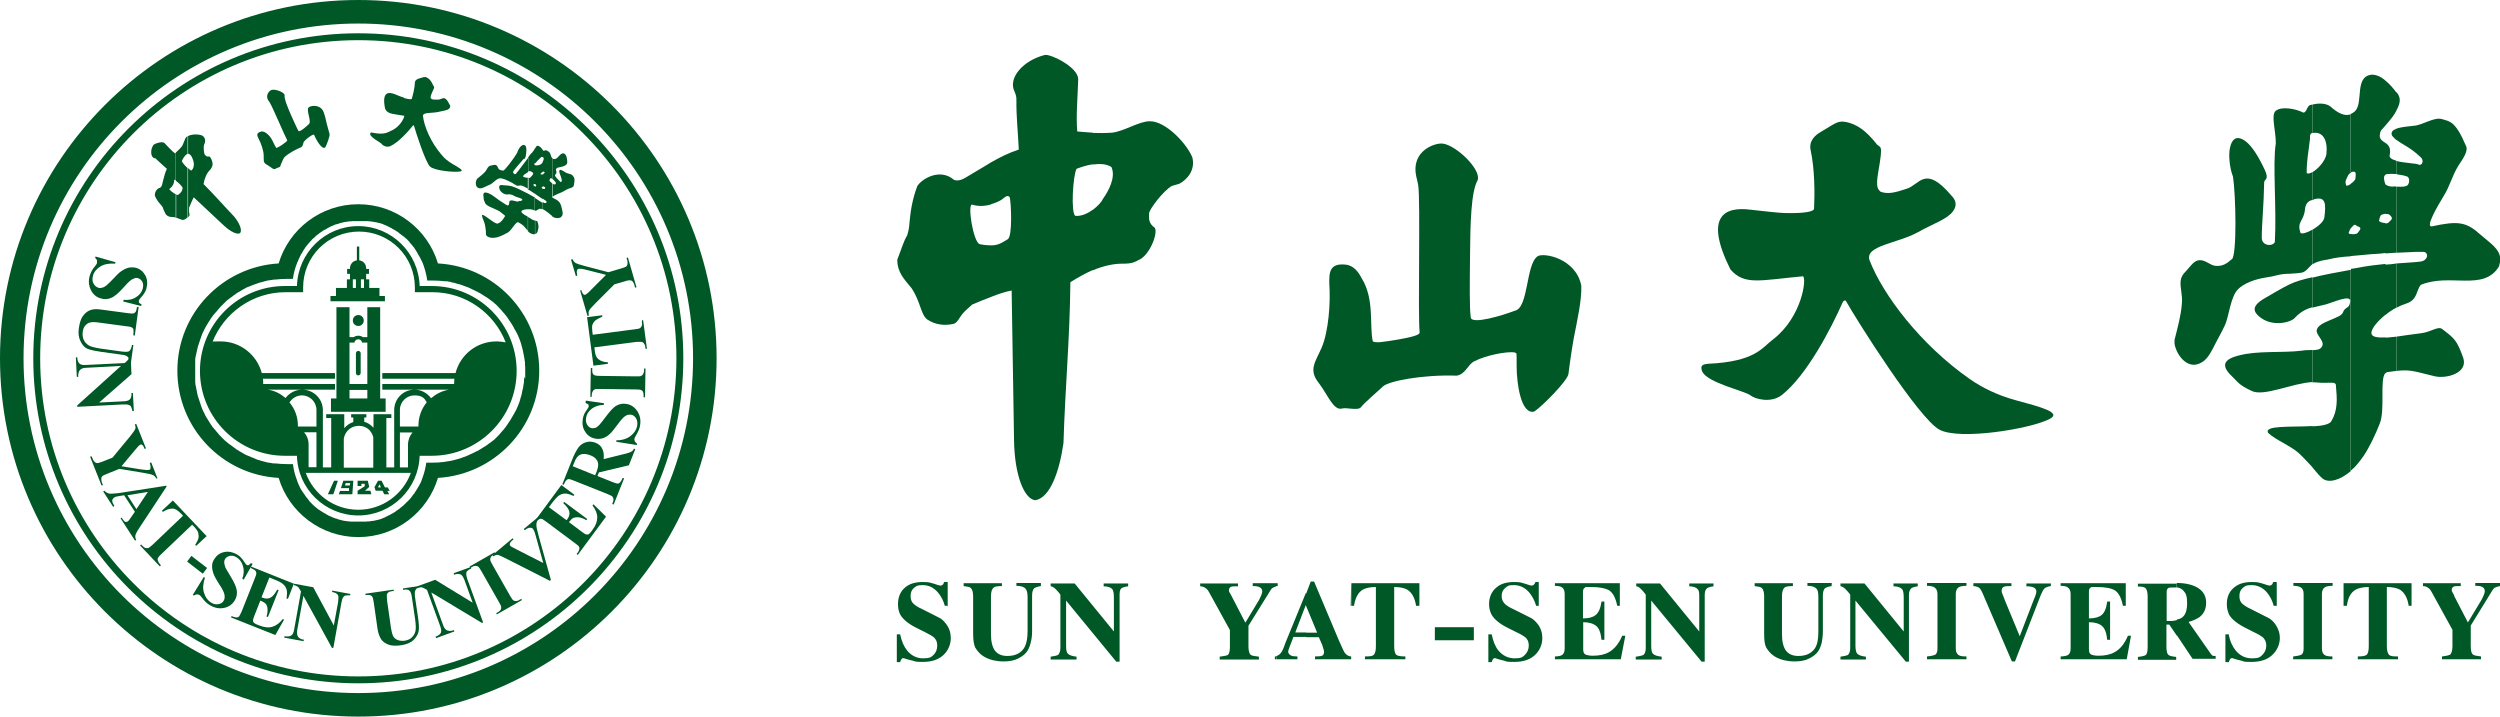
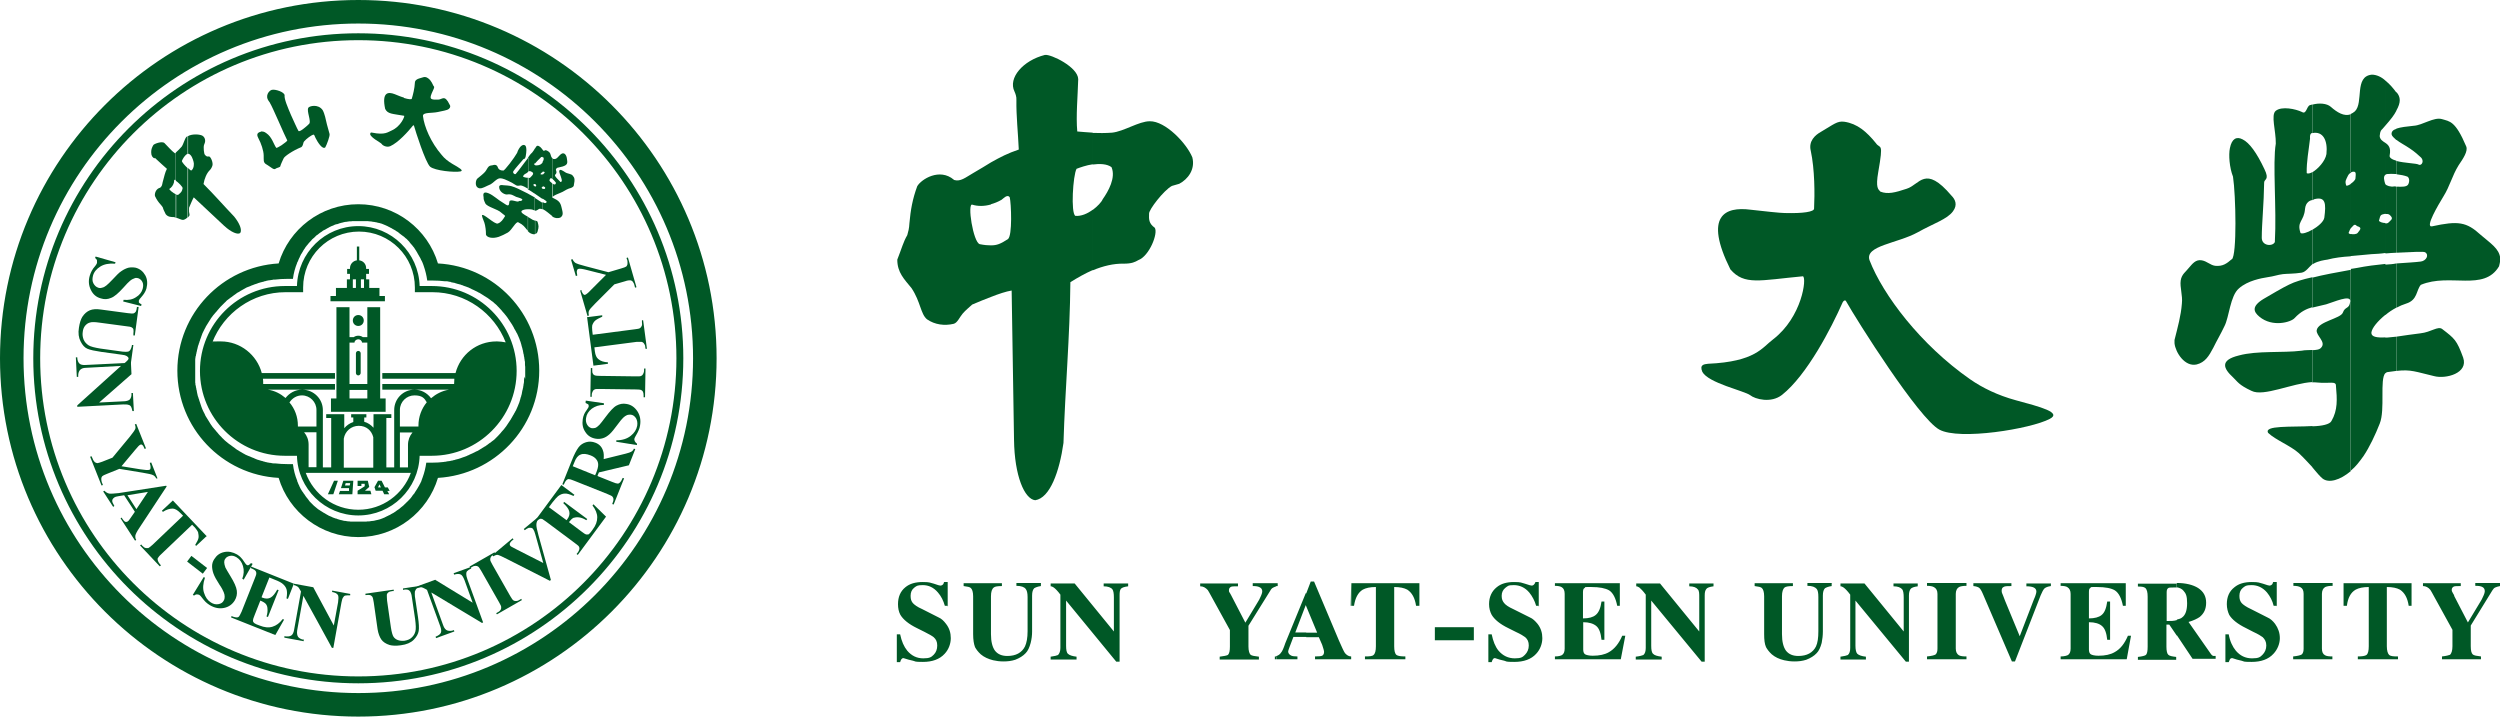
<svg xmlns="http://www.w3.org/2000/svg" id="Layer_1" version="1.1" viewBox="0 0 1051.5 301.4">
  <defs>
    <style>
      .st0, .st1 {
        fill: #005826;
      }

      .st1 {
        fill-rule: evenodd;
      }
    </style>
  </defs>
  <g id="_横向">
    <g>
      <path class="st1" d="M1007.9,38.8h.1c1.7,2,1.9,4.2-.1,7.7v-7.7h0ZM1007.9,67.7c3.4.9,8.5,1,9.3,1.5,1.4.8,2.7-1.7.8-3.2-.6-.6-2.5-2.3-4.5-3.6-1.9-1.3-4.1-2.4-5.6-3.6v-4.7c1.8-.6,4.3-.9,7.3-1.2,3.7-.2,8.5-3.8,11.9-2.8,3.2,1,5.6.6,10.2,11.5.8,2-1.3,5.1-3.2,7.9-2.8,4.5-3.6,8.7-6.5,13.3-2,3.3-7.8,13-4.7,12.4,11-2.4,14.5-1.9,20.5,3.6,3.9,3.4,7.8,5.7,8.2,9.8v1c-.1.8-.3,1.5-.5,2.4-6.4,10.8-20.7,2.7-32.9,7.8-2,2.3-1.3,6.4-6.2,7.9-1.3.4-2.7,1-4,1.7v-18.6c4.3-.3,7.9-.5,10.2-.8,2.3-.3,3.6-2.8,1.8-3.9-.6-.4-5.5-.1-12,.2v-27.8c2.5.1,4.1.1,4.8-.8.6-.9.8-2.7-.2-3.4-1.3-.5-2.9-.8-4.6-1v-5.6h0ZM1007.9,141.6c3.3-.5,6.9-1,10.1-1.4,4.6-.5,7.4-3.2,9.2-1.8,5.2,4,6.1,4.6,8.8,12,2.3,6.6-7.3,9.1-12.2,7.8-7.7-1.8-9.7-2.9-15.8-2.2v-14.4h0ZM1003.3,33.9c1.9,1.5,3.6,3.6,4.6,5v7.7c-.9,1.8-2.4,3.7-4.6,6.2v-18.9h0ZM1003.3,60.1c1.3.9,2.4,2,1.8,5.2-.3,1,1,1.8,2.8,2.3v5.6c-1.5-.1-3.1-.1-3.8,0-.3,0-.5.1-.8.3v-13.4h0ZM1007.9,58.9c-1-.9-1.9-1.7-2-2.4-.1-1.1.6-1.9,2-2.3v4.7h0ZM1007.9,129.4c-1.7.9-3.2,1.9-4.6,3.1v-21.2c1.7-.1,3.2-.2,4.6-.5v18.6h0ZM1003.3,142c1.4,0,2.9-.3,4.6-.4v14.4c-1,.1-2.3.3-3.7.5-.4,0-.6.3-.9.5v-15h0ZM1007.9,106.3c-1.4.1-2.9.1-4.6.3v-12.6c.5,0,1-.1,1.3-.4.8-.9,2.2-1.5.9-2.8-.5-.6-.9-.9-2.2-.8v-12.5c.5.6,2.2,1.2,3.7.9.4,0,.6,0,.9.1v27.8h0ZM988.8,47.9c.5-.2,1.1-.6,1.7-1.1,3.7-3.7-.4-14.7,7.1-15.4,2,0,4.1,1,5.7,2.5v18.9c-.4.5-.9,1-1.3,1.5-.4.4-.9.6-1.1,2.9.1,1.5,1.3,2.2,2.4,2.9v13.4c-1,.8-.5,2.4-.1,3.8h.1v12.6c-.1,0-.2,0-.4.1-2,.3-1.7.9-2.3,2.8.1.5,1.5,1,2.7,1v12.6c-1.9.3-3.8.4-5.9.5-2.8.3-5.7.5-8.7.8v-9.3c.9.2,2.3.2,2.9-.4,1.5-1.8,1.7-2.3-.2-2.9-.1.1-.8-1.3-1.8,0-.4.5-.8.8-.9.9v-18.7c.9-.6,1.9-1.5,2-2.2.2-2.3.4-3.2-1.5-2.8,0,.1-.2.1-.5.3v-24.7h0ZM1003.3,132.4c-3.3,2.7-5.7,5.6-5.9,7.5-.1,1.8,2.3,2.2,5.9,2v15c-2.5,2.6,0,15.4-2.4,21.3-1.8,4.6-4.3,9.9-6.8,13.6-1.7,2.4-3.4,4.6-5.3,6.1v-84.8l2.5-.4c4-.8,8-1.3,12-1.7v21.2h0ZM972.6,44c2.9-.8,6.1-.5,7.7.9,2.6,2.3,5.7,4.3,8.5,3.1v24.7c-.4.1-.8.4-1.2,1.1-.9,1.9-1.4,2.3-.8,4.2.3.3,1.1-.1,1.9-.6v18.7c-.3.3-.5,1-.9,1.9.1.2.4.4.9.5v9.3c-3.4.2-6.8.6-9.8,1.4-1.3.2-3.8.5-6,1.8-.1.1-.3.1-.4.2v-14.5c2.4-1.4,4.8-3.4,5.1-5.1.8-6,.6-9.1-4.3-7.8,0,.1-.3.2-.8.4v-11.7c2.4-1.4,5.5-4.7,6-7.7.6-5.7-1.4-9.8-6-8.8v-12.1h0ZM988.8,198.1c-4.6,3.9-9.3,5.2-11.9,3.2-1-.8-2.4-2.4-4.3-4.7v-17.3c4-.1,7.3-.8,8-2.2,2.7-4.6,2.4-9.2,1.9-14.8.1-2.2-2.8-.9-7.7-1.4-.8-.1-1.5-.1-2.3-.1v-13.5c1.7-.1,3.1-.2,3.8-1.1,2.2-2.4-2.2-5-1.9-7.3.6-3.7,10.1-4.9,11-7.4,1-2.8,2.7-1.3,3.1-4.7.4-3.1-7,.3-10.1,1.2-2.2.6-4.1.9-5.9,1.4v-12.6c4.6-1.2,10.1-2.2,16.2-3.3v84.8h0ZM938.7,109.1c2.2-1.7,1.7-27,.5-34.8-1.5-3.8-1.9-9.2-1.3-12,.8-4,2.8-5,5.3-3.7,2.9,1.4,6,5.7,9.2,12.5,2.3,4.7-.1,4.1-.1,5.7-.1,8.7-1,17.3-1,23.1-.1,3.6,4.6,3.9,5.5,1.9.8-14.3-1-33.1.4-41.4.1-5.3-2.2-12.1,0-13.8,2.5-2,8.3-.8,11,.5,1.9,1.2,1.9-2.4,3.4-2.9.4-.1.6-.1,1-.3v12.1h-.4c-.8.6-.6,1.7-.6,2.3-.6,5.3-1.5,9.6-1.4,14.5.5.4,1.4.1,2.4-.4v11.7c-1,.2-2.8.9-3.1,3.7-.4,5.4-3.6,5.2-1.9,10.2.6.5,2.8-.1,5-1.4v14.5c-1.5,1.2-2.7,3.3-4.6,3.6-3.3.5-6,.4-7.8.6-2.4.3-3.6.9-6.5,1.3-2.5.4-8.3,1.4-12,4.7-3.7,3.1-4.1,12.1-6.1,15.9-1.5,3.2-3.3,6.2-4.7,9.1-1.8,3.4-3.4,6.1-7,7-5,1.1-8.9-5.1-9.3-8.9v-1.4c1.4-5.6,2.7-10.2,3.1-15.3.4-3.4-.9-6.9-.5-9.7.4-2.7,2.2-3.7,3.4-5.3,1.5-1.7,2.9-3.7,5.5-3.2,2.2.4,3.5,2,5.6,2.3,3.2.3,4.8-.9,7-2.8h0ZM972.6,196.5c-1.5-1.6-3.4-3.7-5.7-5.9-3.6-3.2-9.7-5.5-12.9-8.5-2-3.3,9.9-2.4,18.6-2.9v17.3h0ZM972.6,160.7v-13.5c-1.5.1-3.1,0-4.5.3-8.2,1-18.6-.1-26.4,2-8.2,2-6.5,5.5-2.5,9.2,1.9,1.8,2.4,3.2,7.8,5.7,5,2.6,17.3-3.3,25.6-3.7h0ZM972.6,129.2v-12.6c-4.1.9-7.4,1.9-9.8,3.1-2.2,1-8.5,4.7-10.7,6-5.3,3.2-4.2,5.5-1.8,7.5,5.5,4.6,13.3,2.3,14.8.6,2.7-2.9,5.1-3.9,7.5-4.6h0Z" />
      <path class="st1" d="M750.9,89.6c7.4.2,12.2-.5,12.1-1.9.3-6,.3-16.4-1.4-24.3-1-4.1,1.9-6.6,4.2-7.9,5.5-3.2,6.9-4.7,9.9-4.3,5.5.8,9.4,4.2,13.3,9,1.8,2.7,3.3-1,1,12.1-1.2,6.8,0,7.3.9,8.3,3.1,1.2,6.2.4,11-1.2,5.6-1.7,7.7-10.3,18.9,2.9,1.5,1.5,2.7,3.8.6,6.6-2.4,3.3-8.2,5.1-14.8,8.8-8.5,4.7-22.3,5.6-20.3,11.7,5.7,14.7,21.5,35.6,42.3,50.1,5.3,3.7,11.8,6.8,19.1,8.8,10.7,2.9,19.6,5.2,14.4,7.9-8,4.2-38,9.1-46.4,4.5-8.7-4.7-34.7-45.9-39.3-54.1-.2-.4-.9-.4-1.4.6-4.7,10.7-15,30.6-25.5,38.9-4.6,3.6-11.3,1.8-13.4.1-2.4-1.8-17.6-5.1-20.1-9.8-1.3-3.1.8-3.2,2.4-3.4,20-.9,22.7-6.8,27.4-10.3,12.2-9.4,14.2-25.9,12.5-26.5-18.2,1.7-24.6,3.9-30.5-2.9-11.3-22.7-2.2-26.5,8.5-25.1,5.3.6,12.5,1.4,14.4,1.4h0Z" />
-       <path class="st1" d="M566.7,111.4c2.2.6,4.1,1.9,6,5.6,5.5,8.8,3.2,19.8,4.7,26.6,1.4.8,4.8.1,8.9-.5,5.2-.9,11-1.9,10.8-3.3-.8-7.5.4-55.3-.6-61.9-.1-.6-.6-2.9-.8-3.6-2.4-11,8-14.3,11.1-13.9,5.5.6,16.3,10.8,14.7,15.4-2.8,4.8-3.1,18.5-3.2,31.5-.1,11.2-.3,22.1.3,26.1,0,3.4,13.9-.9,18.5-2.7,5.9-1.1,4.6-19.5,9.6-22.9,2.4-1.7,16.2.8,18.4,12.4.2,6.2-1.7,14.4-3.2,22.2-1,5.6-1.9,12.2-2.2,14.8-.1,2.6-10.8,13.5-14.4,15.9-5.6,1.4-7.4-11.9-7.4-19s.1-5.1-.9-5.9c-3.3-.4-11.8,1.1-17,3.8-2.7,1.4-3.6,5.4-7.3,6-14.4-.5-28.9,2.3-31.1,4.6-1.3,1.3-8,7-9.2,8.7-1.2,1.5-6.2,0-7.8.5-3.7,1.1-5.9-5.4-9.9-10.7-4.5-5.6-1.4-8.9,1.2-14.9,2.9-6.8,3.8-18.9,3.2-26.9,0-4.2-.3-9.1,7.6-7.9h0Z" />
      <path class="st1" d="M459.7,55.9c2.4.1,5.2.1,8-.1,5-.5,11.3-4.8,15.9-4.8,6.6-.1,15.5,9.3,17.9,15.2,1.3,5.1-1.9,9.2-5.5,11.1l-3.1.9c-3.4,1.8-9.8,10.1-9.6,11.7-.1,2.4-.1,4.1,2.4,5.9,1.5,2.3-2.3,11.9-6.9,13.6-1.4.8-2.7,1.5-6.2,1.5-4.2-.1-8.7,1-13,2.8v-25.4c2-1.5,3.7-3.3,4.2-4.5,2.4-3.4,5.6-9.1,3.7-13.5-1.9-1.4-5-1.5-7.9-1.1v-13.3h0ZM416.8,68.3c4.1-2.3,7-3.8,11.7-5.4-.3-6.9-1.1-14.2-1-20.8.1-1.4-.4-2.7-.8-3.6-2.8-5.7,3.6-13.1,12.8-15.4,2.5-.4,13.9,5.1,14,10.2-.2,7.3-1,15.5-.4,22,1.7.1,4,.4,6.5.5v13.3c-2.7.4-5.2,1.3-6.8,1.9-1.5,2.7-2.5,18.6-.5,19.8,2.4.2,5.1-.9,7.3-2.6v25.4c-3.2,1.4-6.4,3.2-9.4,5.1-.2,23.1-2.2,44.6-2.9,67.6-1.7,12.1-5.7,23.2-11.9,24.1-4.5-.5-8.7-10.2-8.9-25.4l-1-62.8c-2.4.4-5.4,1.4-8.7,2.7v-21.7c2.5,0,4-.6,7.1-2.6,2-1.3,1.4-15.2.8-17.6-1-1.5-2.8.6-3.4,1-1.5.9-3.1,1.5-4.5,1.9v-17.7h0ZM401.3,75.7c2.7.8,4.7-1,8-2.9,3.1-1.8,5.4-3.2,7.5-4.5v17.7c-2.8.8-5.5.8-7.8.1-2.3-1,.3,15.9,3.1,16.6,2,.4,3.4.5,4.7.5v21.7c-2.4.9-5.1,2-7.9,3.2-1.4,1.3-2.7,2.3-4,3.8-1.3,1.5-2.2,3.9-3.8,4.3-3.8.9-7.9.4-11.2-1.9-2.7-2.2-2.7-7.4-6.5-13.1-3.1-3.8-6-6.6-6-12,1.9-4.8,2.5-7.4,4.2-10.3.4-1.4.8-2.8.9-5,.5-5.6,1.3-10.2,3.3-15.6,1.7-2.9,9.4-7.8,15.4-2.7h0Z" />
      <path class="st1" d="M1051.5,245.3v1.2c-.9.2-1.7.4-2,.6-.5.2-.8.6-1.2,1.2l-9.1,14.8v8.7c0,1.9.3,3,.9,3.5.5.4,1.6.6,3.4.8v1.2h-16.4v-1.2c1.8-.2,2.9-.5,3.4-.7.6-.6,1-1.8,1-3.6v-6.9l-8.7-15.8c-.3-.5-.5-.8-.6-1-.8-1-1.9-1.6-3.1-1.6v-1.2h15.9v1.2c-1.7,0-2.7,0-3.1.3s-.7.6-.7,1.3.2.7.5,1.4c.4.6.6,1,.6,1.3l5.7,11,5.3-8.8c.4-.6.7-1.2,1-1.9.6-1.2.8-2,.8-2.5,0-.8-.4-1.4-1-1.7-.7-.4-1.7-.5-3-.5v-1.2h10.4ZM915.6,267.2v-6.6c.9-.2,1.8-.5,2.2-.9,1.4-1,2.1-3,2.1-6s-.5-4.1-1.5-5.2c-.6-.8-1.7-1.3-2.9-1.5v-1.8c3.9,0,6.9.8,9,2.1,2.3,1.5,3.4,3.5,3.4,6.2s-.9,4.5-2.7,6c-1,.7-2.6,1.5-4.7,2.1l9.5,13.6c.3.4.6.6.9.7.3,0,.6,0,1,0v1.2h-9.7l-6.8-10.2h0ZM1008.6,276.1v1.2h-16.9v-1.2c1.8,0,3-.2,3.6-.6.7-.5,1-1.8,1-3.7v-24.9c-2.4,0-4.2.4-5.5,1.1-2.1,1.2-3.3,3.5-3.7,6.8h-1.4v-9.5h28.6v9.5c0,0-1.2,0-1.2,0-.5-3.3-1.7-5.5-3.7-6.8-1.3-.7-3.1-1.1-5.5-1.1v24.9c0,1.9.4,3.1,1,3.7.6.5,1.8.6,3.6.6h0ZM981,276.1v1.2h-16.5v-1.2c1.9-.2,3.2-.5,3.7-.9.5-.6.7-1.3.7-2.4v-23c0-1.4-.4-2.3-1.3-2.8-.7-.4-1.7-.6-3-.6v-1.2h16.5v1.2c-1.4,0-2.4.2-3.1.5-.9.5-1.4,1.5-1.4,2.9v23c0,1.4.4,2.3,1.3,2.8.7.4,1.7.5,3.2.5h0ZM957.7,254.8h-1.4c-.5-2.1-1.5-4-2.8-5.6-1.8-2.1-4-3.1-6.5-3.1s-2.6.4-3.6,1.1c-1,.8-1.5,1.9-1.5,3.4s.3,2.2.9,3c.6.7,2,1.7,4,2.6l6.9,3.5c1.2.5,2.3,1.5,3.2,2.7,1.3,1.8,2,3.8,2,6s-.9,4.7-2.7,6.6c-2.1,2.3-5.2,3.4-9.2,3.4s-2.9-.2-4.2-.5c-1.3-.3-2.6-.6-3.9-1.1-.5,0-.8.2-1,.5-.2.4-.3.7-.5,1.2h-1.4v-11.7h1.4c.5,2.9,1.6,5.2,3,6.9,1.8,2.1,4,3.2,6.8,3.2s3.4-.5,4.4-1.5c1-1,1.6-2.3,1.6-3.9s-.6-2.6-1.5-3.5c-.7-.5-1.9-1.3-3.9-2.2l-3.1-1.6c-3.5-1.7-5.9-3.6-7.1-5.6-.6-1.3-1-2.8-1-4.5,0-3,1-5.4,3.2-7.1,1.8-1.5,4.2-2.2,7.3-2.2s3,.3,4.7.7c1.7.6,2.5.8,2.7.8.6,0,1-.3,1.3-.7,0-.2.2-.5.3-.8h1.5v10.3h0ZM915.6,245.3v1.8c-.5,0-.9,0-1.5,0-1.2,0-1.9,0-2.2.3-.4.3-.6.8-.6,1.7v12.1c1.8,0,3.1,0,4.3-.4v6.6l-3.2-4.7h-1.2v9.3c0,1.8.3,3,.8,3.4.5.5,1.6.7,3.3.9v1.2h-16.1v-1.2c1.8-.2,2.9-.5,3.3-.8.6-.5.8-1.7.8-3.5v-21c0-1.9-.3-3.1-1-3.7-.6-.5-1.6-.6-3.1-.6v-1.2h16.3ZM568.3,277.4v-1.2h0v1.2h0ZM568.3,254.8h1.2c.5-3.3,1.7-5.6,3.7-6.8,1.3-.7,3-1.1,5.5-1.1v24.9c0,1.9-.3,3.1-1,3.7-.5.5-1.7.6-3.6.6v1.2h17v-1.2c-2,0-3.1-.2-3.7-.6-.7-.5-1-1.8-1-3.7v-24.9c2.4,0,4.2.4,5.5,1.1,2,1.3,3.2,3.5,3.7,6.8h1.4v-9.5h-28.6v9.5h0ZM866.7,246.5v-1.2h27.4v9.5h-1.2c-.6-3.1-1.7-5.4-3.4-6.5-1.5-.9-4-1.4-7.5-1.4s-2.3,0-2.8.4c-.5.2-.6.8-.6,1.8v11c2.4,0,4.2-.5,5.3-1.4,1.3-1,2-2.9,2.4-5.7h1.2v16.1h-1.2c-.3-2.9-1-4.8-2.2-5.8-1.1-1-3-1.6-5.5-1.6v11.5c0,1,.3,1.7.8,2s1.6.6,3.2.6c2.8,0,5.1-.5,6.8-1.5,2.4-1.3,4.2-3.6,5.6-6.9h1.3l-1.8,9.9h-27.8v-1.2c1.7,0,2.7-.4,3.1-.6.7-.5,1.1-1.3,1.1-2.7v-23c0-1.4-.5-2.3-1.3-2.8-.5-.4-1.6-.6-3-.6h0ZM862.6,245.3v1.2c-1.3.2-2.1.5-2.7,1-.5.5-1,1.5-1.6,2.9l-10.8,27.8h-1.3l-12.2-28.4c-.6-1.4-1.1-2.2-1.6-2.6-.5-.3-1.2-.6-2.4-.7v-1.2h16v1.2c-1.7,0-2.8,0-3.3.4-.5.2-.8.7-.8,1.6s.3,1.1.6,2c.4,1,.7,1.8.8,2.1l6.2,15,6-15.6c.3-.7.6-1.3.7-1.8.2-.6.3-1,.3-1.4,0-1.5-1.4-2.2-4.2-2.2v-1.2h10.2ZM827.1,276.1v1.2h-16.6v-1.2c2-.2,3.2-.5,3.7-.9.5-.6.7-1.3.7-2.4v-23c0-1.4-.5-2.3-1.4-2.8-.6-.4-1.7-.6-3-.6v-1.2h16.6v1.2c-1.5,0-2.5.2-3.1.5-.9.5-1.4,1.5-1.4,2.9v23c0,1.4.5,2.3,1.3,2.8.7.4,1.8.5,3.2.5h0ZM774.1,277.4v-1.2c1.6-.2,2.6-.5,3.1-.7.7-.6,1-1.6,1-3v-22.4c-1.2-1.6-2.1-2.5-2.8-3-.5-.3-.8-.5-1.3-.5v-1.2h10.1l16.5,20.2v-14.3c0-1.7-.2-2.8-.6-3.4-.7-.8-1.8-1.3-3.7-1.3v-1.2h10.2v1.2c-1.6.2-2.6.6-3,1.1-.4.6-.7,1.4-.7,2.7v27.9h-1.3l-21.2-25.7v19c0,1.7.3,2.9.8,3.4.7.6,1.8,1,3.6,1.2v1.2h-10.7ZM770.4,245.3v1.2c-1.4.2-2.3.6-2.8.9-.6.6-.9,1.6-.9,3.1v15.1c0,1.7-.2,3.2-.5,4.8-.5,1.9-1.2,3.4-2.1,4.3-1.1,1.2-2.6,2.1-4.4,2.8-1.6.5-3.1.7-4.9.7s-3-.2-4.4-.5c-2.1-.5-3.8-1.3-5.2-2.5-1.2-1.1-1.9-2.1-2.4-3-.6-1.3-.8-3.1-.8-5.5v-15.9c0-1.8-.4-3-1-3.5-.4-.4-1.4-.6-3-.8v-1.2h16.1v1.2c-1.8,0-3,.2-3.5.6-.7.6-1.1,1.8-1.1,3.7v15.9c0,3.2.6,5.5,1.7,7,1.2,1.5,2.9,2.2,5.2,2.2,3.6,0,6.1-1.4,7.4-4,.7-1.5,1-3.6,1-6.4v-14.4c0-1.7-.2-2.8-.7-3.4-.7-.8-1.9-1.3-3.9-1.3v-1.2h10.5ZM688,277.4v-1.2c1.7-.2,2.7-.5,3.2-.7.7-.6,1-1.6,1-3v-22.4c-1.2-1.6-2.1-2.5-2.7-3-.5-.3-.9-.5-1.3-.5v-1.2h10l16.5,20.2v-14.3c0-1.7,0-2.8-.6-3.4-.6-.8-1.8-1.3-3.6-1.3v-1.2h10.2v1.2c-1.6.2-2.7.6-3,1.1-.5.6-.7,1.4-.7,2.7v27.9h-1.3l-21.2-25.7v19c0,1.7.2,2.9.8,3.4.5.6,1.8,1,3.6,1.2v1.2h-10.8ZM654,246.5v-1.2h27.3v9.5h-1.1c-.6-3.1-1.7-5.4-3.4-6.5-1.6-.9-4-1.4-7.5-1.4s-2.3,0-2.8.4c-.5.2-.7.8-.7,1.8v11c2.5,0,4.2-.5,5.3-1.4,1.3-1,2.1-2.9,2.5-5.7h1.2v16.1h-1.2c-.3-2.9-1-4.8-2.2-5.8-1.2-1-3-1.6-5.5-1.6v11.5c0,1,.3,1.7.8,2s1.7.6,3.2.6c2.8,0,5.1-.5,6.8-1.5,2.3-1.3,4.2-3.6,5.6-6.9h1.3l-1.9,9.9h-27.7v-1.2c1.7,0,2.7-.4,3-.6.7-.5,1.1-1.3,1.1-2.7v-23c0-1.4-.4-2.3-1.2-2.8-.6-.4-1.6-.6-3-.6h0ZM647.4,254.8h-1.3c-.6-2.1-1.6-4-2.9-5.6-1.8-2.1-4-3.1-6.5-3.1s-2.5.4-3.5,1.1c-1,.8-1.6,1.9-1.6,3.4s.4,2.2,1,3,1.9,1.7,3.9,2.6l7,3.5c1.2.5,2.2,1.5,3.2,2.7,1.4,1.8,2,3.8,2,6s-.8,4.7-2.6,6.6c-2.1,2.3-5.2,3.4-9.2,3.4s-3-.2-4.2-.5c-1.3-.3-2.6-.6-3.9-1.1-.5,0-.7.2-.9.5-.2.4-.4.7-.5,1.2h-1.4v-11.7h1.4c.6,2.9,1.5,5.2,2.9,6.9,1.8,2.1,4.1,3.2,6.8,3.2s3.3-.5,4.3-1.5c1-1,1.6-2.3,1.6-3.9s-.5-2.6-1.5-3.5c-.7-.5-1.9-1.3-3.9-2.2l-3.2-1.6c-3.5-1.7-5.8-3.6-7-5.6-.7-1.3-1.1-2.8-1.1-4.5,0-3,1.1-5.4,3.2-7.1,1.8-1.5,4.2-2.2,7.3-2.2s3,.3,4.6.7c1.7.6,2.6.8,2.8.8.6,0,.9-.3,1.2-.7.2-.2.3-.5.4-.8h1.4v10.3h0ZM619.9,263.8v5.5h-16.4v-5.5h16.4ZM568.3,245.3v9.5h-.2l.2-9.5h0ZM568.3,276.1c-1,0-1.8-.5-2.6-1.4-.5-.7-1.3-2.5-2.5-5.2l-10.5-24.9h-1.4l-1.9,5v5.4l4.6,11.1h-4.6v1.9h5.3c.7,1.6,1.2,2.7,1.4,3.2.5,1.5.8,2.5.8,3,0,.8-.3,1.3-.8,1.6-.5.2-1.5.3-3,.3v1.2h15.2v-1.2h0ZM549.4,249.6v5.4l-.2-.5-4.4,11.5h4.6v1.9h-5.4c-.7,1.9-1.2,3.2-1.6,4.2-.4,1-.6,1.7-.6,1.9,0,.8.5,1.4,1.4,1.8.5.2,1.4.3,2.5.3v1.2h-9v-1.3c.9-.3,1.6-.7,2.1-1.5.5-.5,1.1-1.9,1.8-4l8.6-21h0ZM536.8,246.6v-1.3h.6v1.2c-.2,0-.4,0-.6,0h0ZM536.8,245.3v1.3c-.6.2-1,.4-1.4.6-.4.2-.8.6-1.1,1.2l-9.2,14.8v8.7c0,1.9.4,3,.9,3.5.5.4,1.7.6,3.5.8v1.2h-16.5v-1.2c1.8-.2,3-.5,3.4-.7.7-.6.9-1.8.9-3.6v-6.9l-8.7-15.8c-.3-.5-.5-.8-.6-1-.9-1-1.9-1.6-3.2-1.6v-1.2h15.9v1.2c-1.7,0-2.7,0-3.1.3s-.7.6-.7,1.3,0,.7.5,1.4c.3.6.6,1,.7,1.3l5.7,11,5.3-8.8c.4-.6.7-1.2,1-1.9.6-1.2.8-2,.8-2.5,0-.8-.4-1.4-1.1-1.7-.7-.4-1.7-.5-2.9-.5v-1.2h9.7ZM536.8,276.1c-.2,0-.4,0-.6,0v1.2h.6v-1.3h0ZM441.9,277.4v-1.2c1.6-.2,2.7-.5,3.1-.7.6-.6,1-1.6,1-3v-22.4c-1.2-1.6-2.1-2.5-2.8-3-.5-.3-.8-.5-1.3-.5v-1.2h10.1l16.5,20.2v-14.3c0-1.7-.2-2.8-.6-3.4-.6-.8-1.9-1.3-3.7-1.3v-1.2h10.3v1.2c-1.7.2-2.7.6-3.1,1.1-.4.6-.5,1.4-.5,2.7v27.9h-1.4l-21.1-25.7v19c0,1.7.2,2.9.8,3.4.6.6,1.9,1,3.6,1.2v1.2h-10.7ZM437.8,245.3v1.2c-1.4.2-2.3.6-2.8.9-.6.6-.9,1.6-.9,3.1v15.1c0,1.7-.2,3.2-.6,4.8-.5,1.9-1.2,3.4-2.1,4.3-1.1,1.2-2.6,2.1-4.4,2.8-1.6.5-3.1.7-4.9.7s-3-.2-4.4-.5c-2-.5-3.8-1.3-5.2-2.5-1.2-1.1-1.9-2.1-2.4-3-.5-1.3-.8-3.1-.8-5.5v-15.9c0-1.8-.4-3-1-3.5-.4-.4-1.4-.6-3-.8v-1.2h16.1v1.2c-1.8,0-3,.2-3.4.6-.8.6-1.2,1.8-1.2,3.7v15.9c0,3.2.6,5.5,1.7,7,1.2,1.5,2.9,2.2,5.2,2.2,3.6,0,6.1-1.4,7.4-4,.7-1.5,1.1-3.6,1.1-6.4v-14.4c0-1.7-.3-2.8-.8-3.4-.6-.8-1.9-1.3-3.9-1.3v-1.2h10.4,0ZM398.8,254.8h-1.4c-.6-2.1-1.5-4-2.9-5.6-1.8-2.1-3.9-3.1-6.4-3.1s-2.6.4-3.6,1.1c-1,.8-1.5,1.9-1.5,3.4s.3,2.2.9,3c.6.7,1.9,1.7,4,2.6l6.9,3.5c1.2.5,2.2,1.5,3.1,2.7,1.4,1.8,2,3.8,2,6s-.8,4.7-2.6,6.6c-2.1,2.3-5.2,3.4-9.1,3.4s-2.9-.2-4.2-.5c-1.3-.3-2.6-.6-4-1.1-.4,0-.7.2-.9.5-.2.4-.4.7-.5,1.2h-1.4v-11.7h1.4c.6,2.9,1.6,5.2,3,6.9,1.8,2.1,4,3.2,6.7,3.2s3.4-.5,4.4-1.5c1-1,1.5-2.3,1.5-3.9s-.5-2.6-1.5-3.5c-.6-.5-2-1.3-3.8-2.2l-3.2-1.6c-3.5-1.7-5.8-3.6-7-5.6-.7-1.3-1-2.8-1-4.5,0-3,1-5.4,3.1-7.1,1.8-1.5,4.2-2.2,7.3-2.2s3,.3,4.7.7c1.6.6,2.5.8,2.7.8.6,0,1-.3,1.3-.7,0-.2.2-.5.3-.8h1.5v10.3h0Z" />
    </g>
    <g>
      <path class="st1" d="M222,88v-6.6c-3.1-1.6-5.4-2.7-6.9-3.1-.7-.2-2.7-.4-3.4-.4-1.7-.3-1.9.4-1.7,1.3.4,1.9,2.6,2.7,3.2,2.6,1.9-.3,2.6.4,3.9,1,.9.3,3.1.8,2.5,1.4-.7.7-.8,0-1.5.5-.6.4-2.9-.9-3.7-.2-.4.4,0,1.8-.8,1.9-.5,0-1.3-.7-2-1.1-2-1.1-4.1-3.2-6.1-4-2.2-.9-2.4.2-2.1,1.6,0,.8,0,1.1.7,2.6.8,1.6,5.2,2.4,6.8,4,1,.9,1.9,1.2,1.4,1.6-.8,1.3-1.5,2.4-2.9,2.9-1.3.6-6.6-4.9-6.7-3.3.2,1.2,1.1,2.7,1.3,4,.4,1.9.4,3.5.4,4,.4,1.2,2.7,1.8,5.4.9,1.1-.4,2.6-1.1,3.8-1.8,1.7-1,3.4-4.8,4.4-4.3,2.3,1.2,2.4,1.7,4.1,3.7h0v-6c-1.8-1-3.2-1.8-2.7-2.5.4-.4,1.4-.7,2.7-.7h0ZM211.5,71.9c.7,0,4.9-5.6,6-7.6.3-1.1,1.1-2.4,1.7-2.9.9-.7,1.5-.5,1.9,0,.4.8.4,2.3,0,4.4-.3,1.4-.7.8-1,1.2-1.5,1.8-3.2,3.6-4.1,4.9-.6.7.4,1.6.9,1.3,1.8-2.1,3.7-4.9,5.3-6.9v5.9h0c-1.1,1.2-1.7.7-2.2,2,0,.3,1.3.6,2.3.6v4.7c-.5-.3-1.1-.6-1.6-.9-.4-.2-1-.5-1.7-.6-.5,0-1.2.3-1.8,0-.8-.4-1.4-.9-1.8-1.1-.5-.3-.9-.4-1.6-.8-.7-.3-2.1-1.1-3.5-1.1-1.3,0-2.9,2-3.9,2.5-1,.4-1.9.9-2.6,1.2-1,.4-1.8.8-2.7.3-1.4-.6-1.1-3.2-.3-3.9,1.2-1,2.3-1.8,3.2-2.8.6-.7,1-1.7,1.5-2.2.5-.5,1.1-.5,1.7-.6.6-.2,1.3-.3,1.8.2.4.4.4,1.1.9,1.5s1.1.6,2,.5h0ZM222,91.2c.5.3,1.1.7,1.8,1.1.4.3.8.3,1.2.5v5.7c-1.1.2-2.4-.5-3-1.3v-6h0ZM225,88.5v-5.4c-.9-.5-1.7-1-2.5-1.4l-.5-.3v6.6c.8,0,1.8,0,2.5.4.2,0,.4,0,.5,0h0ZM222,66.4c.6-.9,1.2-1.7,1.8-2.2.4-.5.9-1.2,1.2-1.8v6.2c-.2.2-.3.3-.4.5,0,0,.2.2.4.3v8c-.4,0-.4,0-.7.3,0,.2.4.6.7.7v3h-.2c-1-.7-1.9-1.3-2.8-1.8v-4.7c.4,0,.9,0,1.1-.3,1.1-1.1,1.7-1.8.4-2.4,0,0-.7-.5-1.4,0v-5.9h0ZM228.2,83.7v-4.2c-.2-.2-.4-.5-.4-.6.2-.2.3-.3.4-.3v-5.2c-.4,0-.8,0-.9-.2.3-.5.4-.5.9-.8h0v-4.1c0,.2-.3.4-.5.6-.6.6-2,.8-2.7.6v8h0c.4-.2.4.3.4.3.3.4.2.5-.4.7h0v3c1.2.8,2.4,1.6,3.2,2.2ZM225,92.7c.5.2,1,.3,1.1.6.5,1.8.6,2,0,4.1-.2.6-.5.9-1,1v-5.7h0ZM228.2,88.1c-.3-.2-.6-.3-1.1-.3-.7,0-1.2,1-2.2.8v-5.4c1.2.8,2.5,1.6,3.2,2.1v2.9h0ZM225,62.5c.4-.7.7-1.2,1.1-1.2.8,0,1.7,1,2.1,1.7v3.2c0,0-.3-.2-.4-.2-.3,0-.4.3-.4.3-.9.9-1.7,1.6-2.4,2.5v-6.2h0ZM228.2,62.9c0,0,.2.2.2.3.3.6.9-.2,1.3,0,.9.3,1.7,1,1.8,1.6.2.7.4,1.5.9,1.8v8.7c-.2,0-.3-.2-.4-.3-.5-.3-.7.3-.9.7,0,.3.2.7.6.9.3.3.4.4.6.6v5.4c0,0,0,.3,0,.3v8c-1.2-.9-2.5-2.2-4.1-3v-2.9c.3,0,.4.3.6.3.5.3,1.2,0,1.1-.5,0-.2-.7-.6-1.7-1.3v-4.2c.2,0,.3.2.4.2.3,0,.7,0,.7-.4,0-.3,0-.4-.5-.6-.3-.2-.4-.2-.6,0v-5.2c.3,0,.4,0,.4-.2.5-.4.7-.6.2-.9,0,0-.2,0-.6,0v-4.1c.6-.9.7-1.7,0-2.2v-3.2h0ZM232.3,83.1h0c2.8,1.3,3.4,2,3.9,4.2.4,1.8,1,3.2-.5,4.2-1.3.5-2.4.2-3.4-.4v-8h0ZM232.3,66.6c.3.3.6.3,1.1.3,1.5-.2,2.4-3.2,4.1-2.2,1,.8,1,2.5,1.1,3.4,0,1.2-.8,1.8-3.9,2.4-.2,0-.3,0-.8.5-.4.7.8,1.4-.4,2.5-.6.5,1.9,2.6,2.1,2.9.2.4.8,0,.7-.6,0-.2-.2-.9-.4-1.5-.4-1.1-.9-2.2-.6-2.6.3-.6,1.3,0,2.5.8.9.6,2.6.6,3.1,1.4.6.8,1.1,1.1.4,4.3-.2.5-1.1.9-2,1.1-1.4.5-2.2,1.3-3.6,1.8-.8.3-2.7,1.1-3.2,1.6v-5.4c.3.2.5.3.8.3.3,0,.6-.5.5-.8-.4-.5-.9-1.1-1.3-1.4v-8.7h0Z" />
      <path class="st1" d="M169.9,41.2c1.9.6,3.3.7,3.3.3.5-1.6,1.2-4.4,1.3-6.7,0-1.1,1.1-1.6,1.8-1.8,1.7-.5,2.2-.8,3-.5,1.4.6,2.2,1.8,2.9,3.4.3.8,1,0-.6,3.3-.7,1.7-.5,1.9-.3,2.3.7.5,1.6.4,3,.4,1.7,0,2.7-2.3,4.8,2.1.4.5.4,1.2-.3,1.8-.9.7-2.6.8-4.6,1.3-2.6.6-6.4,0-6.3,1.7.5,4.4,3.3,11.1,7.9,16.4,1.1,1.4,2.7,2.7,4.6,3.8,2.6,1.5,4.8,2.7,3.3,3.1-2.5.5-10.8-.3-12.8-2-2-1.9-6.1-14.8-6.8-17.3,0,0-.3-.2-.4,0-2,2.5-6.2,7.2-9.6,8.7-1.5.6-3.2-.3-3.6-1-.5-.6-4.4-2.5-4.8-4,0-.9.4-.8.9-.7,5.4,1.1,6.6-.3,8.1-.9,3.9-1.7,5.6-6,5.3-6.2-5.1-.9-6.9-.7-8-2.9-1.5-7,1.2-7.3,4-6.2,1.4.6,3.2,1.3,3.8,1.4h0Z" />
      <path class="st1" d="M109.8,55.3c.7,0,1.3,0,2.2.7,2.4,1.6,3.1,4.7,4.2,6.2.4,0,1.2-.5,2.2-1.1,1.2-.9,2.6-1.8,2.4-2.1-1-1.8-6.2-14.1-7.2-15.6,0-.2-.4-.6-.5-.8-1.9-2.5.3-4.6,1.2-4.8,1.4-.4,5.4.9,5.4,2.3-.2,1.5,1.3,5,2.7,8.3,1.3,2.8,2.5,5.6,3.1,6.6.3.9,3.4-1.8,4.4-2.8,1.3-.9-1.1-5.5-.2-6.9.4-.7,4.1-1.7,6,1,.9,1.6,1.3,3.9,1.8,6,.4,1.5.9,3.3,1.1,4,.3.7-1.2,4.7-1.8,5.7-1.2,1-3.2-2.2-4.1-4-.4-1-.5-1.3-.9-1.4-.9.3-2.9,1.7-3.9,2.9-.5.6-.3,1.8-1.2,2.4-3.7,1.5-7.1,3.9-7.4,4.7-.2.4-1.3,2.7-1.4,3.3,0,.5-1.6.7-1.9,1-.8.8-2-.6-3.7-1.6-1.8-.9-1.3-2-1.4-3.9,0-2-1.1-5.2-2.2-7.2-.5-1-1.1-2.3,1-2.8h0Z" />
      <path class="st1" d="M67.4,78.8c.7-.3.8-1.1,1-2.1.8-2.8.9-3.9,1.8-5.7-1.4-1.3-3-2.6-4.3-3.9s-.6-.4-.9-.5c-.9-.3-1.4-1.2-1.4-2.4v-.4c0-.9.3-1.8.9-2.8.3-.5,3.7-1.8,4.7-.8,1.4,1.4,2.9,3.2,4.4,4.3,0,0,.3-.3.4-.3v11.7c-.2-.2-.3-.3-.4-.3-.5,0-.4.7-.4,1-.3,1.3-1.1,2.3-1.9,2.8-.5.2,1.5,1.8,2.8,2.4v9.8c-.3,0-.5-.2-.9-.3-1.3,0-2.5,0-3.5-1.2-.6-1.3-1-1.9-1.2-2.8-.2-.3-.4-.7-.8-1.1-1.1-1.2-1.8-2.2-2.5-3.7-.3-.9.3-3.3,2.4-3.6h0ZM73.9,64.2c.7-.6,1.6-1.5,2.5-2.5.8-1.1,1.2-3.2,2-4.1.2-.2.4-.3.5-.3v7.4c-1.1.4-2.1,2.2-2.4,3,0,.5,1.3,2,2.4,3v20.7c-.5.5-1.2,1-1.9,1.1-.8,0-1.7-.6-3.1-1v-9.8c.4.3.9.3,1.1.2,1.3-1.1,1.5-1.3,1.8-2.7.2-.5-1.8-2.5-2.9-3.2v-11.7h0ZM79,57.3c1.6-1,4.6-.9,6-.3,1.3.7,1.5,2.2,1.1,3.2l-.3.8c-.3,1,0,3.9.4,4.1.4.5.8.9,1.7.7.7,0,1.9,2.7,1.4,4-.2.4-.3.9-.9,1.6-1.5,1.4-2.4,3.7-2.8,6,4.6,4.6,8.5,9.1,12.9,13.7,2.1,2.6,3.5,5.6,2.5,6.9-.9.8-3.7-.2-6.8-3.1l-12.7-11.9c-.6,1-1.2,2.6-2,4.4v1.6c0,.5.3,1.1.2,1.6-.2.3-.3.5-.6.8v-20.7c.6.6,1.2,1.1,1.4,1,1.1-.8,1.2-2.9.9-3.7-.3-1.1-.8-2.8-2-3.3,0,0-.2,0-.3,0v-7.4h0Z" />
      <path class="st1" d="M150.7,0C67.5,0,0,67.5,0,150.7s67.5,150.7,150.7,150.7,150.7-67.5,150.7-150.7S233.9,0,150.7,0ZM150.7,291.5c-77.7,0-140.8-63-140.8-140.8S73,9.9,150.7,9.9s140.8,63,140.8,140.8-63,140.8-140.8,140.8h0ZM150.7,14C75.2,14,14,75.2,14,150.7s61.2,136.7,136.7,136.7,136.7-61.2,136.7-136.7S226.2,14,150.7,14ZM150.7,284.5c-73.9,0-133.8-59.9-133.8-133.8S76.8,16.9,150.7,16.9s133.8,59.9,133.8,133.8-59.9,133.8-133.8,133.8h0Z" />
      <g>
        <path class="st0" d="M59.3,128.7l-7.5-1.9.2-.7c2,.2,3.7-.1,5.2-1.1,1.5-.9,2.4-2.1,2.8-3.5.3-1.1.3-2.1-.1-2.9-.4-.8-1-1.3-1.8-1.6-.5-.1-1-.2-1.4,0-.6.2-1.3.5-2,1.1-.5.4-1.5,1.4-2.9,3-2,2.2-3.7,3.7-5.1,4.2-1.4.6-2.8.7-4.3.2-1.9-.5-3.3-1.7-4.2-3.6-.9-1.8-1.1-3.9-.4-6.1.2-.7.5-1.3.8-1.9s.8-1.3,1.5-2.1c.4-.5.6-.9.7-1.2,0-.3,0-.6,0-1s-.4-.7-.8-1.1l.2-.6,8.4,2.4-.2.6c-2.5-.2-4.6.2-6.2,1.2-1.6,1-2.7,2.3-3.1,3.9-.3,1.2-.3,2.3.2,3.2.5.9,1.1,1.5,2,1.8.5.2,1.1.2,1.6,0,.6-.1,1.2-.4,1.8-.9s1.5-1.3,2.6-2.5c1.6-1.7,2.8-3,3.8-3.6,1-.7,1.9-1.1,2.9-1.4,1-.2,2-.2,3.1,0,1.8.5,3.1,1.6,4,3.2s1,3.5.5,5.5c-.2.7-.5,1.4-.9,2-.3.5-.7,1-1.3,1.7-.6.6-.9,1.1-1,1.4,0,.3,0,.5,0,.8.1.2.5.5,1.1.8v.5c-.1,0-.2,0-.2,0Z" />
        <path class="st0" d="M58.3,129.2l-1.6,11.9h-.6c0,0,0-.7,0-.7.1-.9.1-1.5,0-1.9-.1-.4-.4-.6-.7-.8-.3-.2-1.1-.4-2.4-.5l-11.2-1.5c-2-.3-3.4-.3-4.1,0-.7.2-1.3.6-1.9,1.3-.5.6-.9,1.5-1,2.6-.2,1.2,0,2.3.4,3.3.4.9,1.1,1.7,2,2.3.9.6,2.6,1,5,1.4l9.4,1.3c1,.1,1.8.1,2.2,0,.5-.1.8-.4,1-.7.3-.5.6-1.2.7-2.1h.6c0,0-1.1,8-1.1,8h-.6c0,0,0-.6,0-.6,0-.6,0-1.2-.2-1.7-.2-.5-.5-.8-1-1.1-.3-.2-1-.4-1.9-.5l-8.7-1.2c-2.7-.4-4.6-.8-5.8-1.3s-2.1-1.5-2.9-3.1c-.8-1.5-1.1-3.5-.7-5.8.3-2,.8-3.5,1.4-4.5.9-1.4,2-2.3,3.2-2.8s2.8-.6,4.7-.3l11.2,1.5c1.3.2,2.2.2,2.5.1.3-.1.6-.3.9-.7.2-.3.4-1,.5-2h.6c0,0,0,0,0,0Z" />
        <path class="st0" d="M55.5,157.2l-13.8,12.1,10-.5c1.4,0,2.3-.3,2.8-.7.6-.6.9-1.5.8-2.8h.6s.4,7.6.4,7.6h-.6c-.2-.9-.4-1.6-.6-1.9-.2-.3-.5-.6-1-.7-.5-.2-1.2-.2-2.3-.2l-19.3,1v-.6s18.4-16.6,18.4-16.6l-14.7.8c-1.3,0-2.2.4-2.7,1.1-.4.6-.6,1.3-.6,2.1v.6s-.6,0-.6,0l-.4-8.2h.6c0,1.2.4,2.1.9,2.6.5.5,1.4.7,2.7.6l16.3-.8.6-.5c.6-.5,1-1,1.1-1.4s.2-.9.2-1.6h.6s.4,8.2.4,8.2h0Z" />
        <path class="st0" d="M66.4,201.1l-.6.2c-.4-.7-.8-1.1-1.3-1.4-.7-.4-2.2-.7-4.6-1.1l-9.7-1.6-5.2,2.1c-1.1.4-1.8.8-2,1-.2.2-.4.6-.4,1s0,.9.2,1.5l.5,1.2-.6.2-4.8-12.1.6-.2.5,1.1c.2.6.6,1.1.9,1.4.3.2.6.3,1,.4.3,0,1-.2,2.1-.6l4.3-1.7,7.2-8.7c1.4-1.7,2.2-2.9,2.4-3.4s.1-1.2-.2-1.9l.6-.2,4.1,10.3-.6.2-.2-.5c-.2-.6-.5-1-.8-1.2-.3-.2-.5-.2-.7-.1-.4.1-1.2.9-2.4,2.4l-5.6,6.7,8,1.3c2,.3,3.2.4,3.7.2.3-.1.5-.3.5-.7.1-.5,0-1.2-.3-2.2l.6-.2,2.6,6.6h0Z" />
        <path class="st0" d="M56.7,215.2l-4.5-6.9-2.4.4c-.8.1-1.4.3-1.8.6-.5.4-.8.8-.8,1.4,0,.4.3,1.1.9,2.1l-.5.4-4.2-6.5.5-.3c.6.6,1.2,1,2,1.2.8.1,2.1,0,4-.2l20-3.1.2.3-11.4,17.3c-1.1,1.6-1.7,2.8-1.8,3.5,0,.5,0,1.1.4,1.7l-.5.3-6.1-9.4.5-.3.2.4c.5.8.9,1.2,1.3,1.4.3.1.6,0,.9-.1.2-.1.3-.3.5-.4,0,0,.3-.4.8-1.1l1.8-2.6h0ZM57.4,214.1l4.8-7.2-8.6,1.4,3.8,5.9h0Z" />
        <path class="st0" d="M87.1,225.3l-4.6,4.3-.4-.4c.8-1.3,1.3-2.3,1.4-3s0-1.5-.2-2.4c-.2-.4-.6-1.1-1.3-1.9l-1.2-1.2-12.9,12.3c-.9.8-1.3,1.4-1.5,1.7s-.1.7,0,1.1.4.9.8,1.4l.5.6-.5.4-8.3-8.8.5-.4.5.6c.5.5.9.8,1.4.9.3.1.7,0,1.1,0,.3-.1.8-.6,1.7-1.3l12.9-12.3-1.2-1.2c-1.1-1.1-2.1-1.7-3.1-1.8-1.3,0-2.7.4-4.2,1.4l-.4-.5,4.6-4.3,14.3,15.1h0Z" />
        <path class="st0" d="M85.3,241.3l-6.6-5.1,1.8-2.4,6.6,5.1-1.8,2.4h0Z" />
        <path class="st0" d="M106.3,237.1l-3.8,6.7-.6-.4c.7-1.8.8-3.6.3-5.3s-1.4-2.9-2.7-3.7c-1-.6-1.9-.8-2.8-.6-.9.2-1.6.6-2,1.3-.3.4-.4.9-.4,1.4s.2,1.4.5,2.2c.3.6,1,1.8,2.1,3.6,1.6,2.6,2.5,4.6,2.7,6.1.2,1.5-.1,2.9-.9,4.2-1,1.6-2.5,2.7-4.5,3.1-2,.4-4,0-6-1.2-.6-.4-1.2-.8-1.7-1.3-.5-.5-1-1.1-1.7-2-.3-.5-.7-.8-1-1-.2-.1-.6-.2-1-.2-.4,0-.8.2-1.2.5l-.5-.3,4.6-7.5.5.3c-.8,2.4-1,4.5-.4,6.3.6,1.9,1.5,3.2,2.9,4.1,1.1.7,2.1.9,3.2.7s1.8-.7,2.2-1.5c.3-.5.4-1,.4-1.6,0-.6-.1-1.2-.4-1.9-.3-.7-.8-1.8-1.8-3.2-1.3-2-2.1-3.5-2.5-4.6-.4-1.1-.6-2.2-.6-3.2,0-1,.3-2,.9-2.9,1-1.6,2.3-2.6,4.2-3,1.8-.4,3.6,0,5.4,1,.6.4,1.2.8,1.7,1.4.4.4.8.9,1.3,1.7.5.7.8,1.2,1.1,1.3.2.2.5.2.7.1.2,0,.6-.4,1.1-.9l.4.3h0Z" />
        <path class="st0" d="M113.5,242.4l-3.5,8.8.4.2c1.4.5,2.5.5,3.5-.1,1-.6,1.8-1.7,2.7-3.3l.6.2-4.5,11.3-.6-.2c.4-1.3.5-2.4.4-3.3,0-.9-.4-1.7-.8-2.1s-1.2-.9-2.2-1.3l-2.4,6.1c-.5,1.2-.7,1.9-.7,2.2,0,.3,0,.6.3.9.2.3.6.5,1.2.8l1.3.5c2,.8,3.8,1,5.4.5s3-1.5,4.3-3.2l.6.2-3.7,6.5-18.6-7.4.2-.6.7.3c.6.2,1.2.3,1.6.3.3,0,.7-.2.9-.5.2-.2.5-.9,1-1.9l5.6-14.1c.4-1,.6-1.6.6-1.8,0-.4,0-.8-.2-1.1-.3-.5-.8-.8-1.5-1.1l-.7-.3.2-.6,18,7.2-2.5,6.4-.6-.2c.3-1.7.3-3,0-3.9s-.9-1.7-1.8-2.4c-.5-.4-1.6-1-3.2-1.6l-2.2-.9h0Z" />
        <path class="st0" d="M131.7,246.9l8.7,16.2,1.8-9.8c.2-1.4.2-2.3,0-2.9-.4-.8-1.3-1.2-2.5-1.4v-.6c.1,0,7.6,1.4,7.6,1.4v.6c-1.1,0-1.8,0-2.1.1-.4.1-.7.4-.9.8-.3.4-.5,1.1-.7,2.2l-3.4,19h-.6c0-.1-12-21.9-12-21.9l-2.6,14.5c-.2,1.3,0,2.2.4,2.8.5.6,1.2.9,1.9,1.1h.5c0,.1-.1.7-.1.7l-8.1-1.5v-.6c1.4.2,2.3.1,2.9-.3.6-.4,1-1.2,1.2-2.4l2.9-16.1-.4-.7c-.4-.7-.7-1.2-1.1-1.4s-.8-.5-1.5-.6v-.6c.1,0,8.2,1.5,8.2,1.5h0Z" />
        <path class="st0" d="M153.8,249.7l11.8-1.7v.6c.1,0-.5,0-.5,0-.9.1-1.5.3-1.8.6-.3.2-.5.5-.6.9,0,.4,0,1.2.1,2.5l1.6,11.2c.3,2,.7,3.4,1.1,4,.4.6,1,1.1,1.8,1.4.8.3,1.7.4,2.8.3,1.2-.2,2.3-.6,3-1.3.8-.7,1.3-1.5,1.6-2.6s.2-2.8-.1-5.2l-1.4-9.4c-.1-1-.4-1.7-.6-2.1-.3-.4-.6-.7-.9-.8-.6-.2-1.3-.2-2.2,0v-.6c0,0,7.8-1.2,7.8-1.2v.6c0,0-.4,0-.4,0-.6.1-1.2.3-1.6.6-.4.3-.6.8-.8,1.3-.1.4,0,1,0,2l1.3,8.7c.4,2.7.5,4.7.3,5.9s-.9,2.5-2.1,3.7-3,2-5.4,2.3c-2,.3-3.6.2-4.7-.1-1.6-.5-2.8-1.3-3.5-2.3s-1.3-2.5-1.6-4.4l-1.6-11.2c-.2-1.3-.4-2.1-.6-2.4-.2-.3-.5-.5-.9-.7-.4-.1-1.1-.1-2,0v-.6c0,0,0,0,0,0Z" />
        <path class="st0" d="M183.1,243.9l15.7,9.6-3.4-9.4c-.5-1.3-1-2.1-1.5-2.4-.7-.4-1.7-.4-2.9,0l-.2-.6,7.2-2.6.2.6c-.9.4-1.4.8-1.7,1.1s-.4.7-.4,1.2c0,.5.1,1.2.5,2.3l6.6,18.1-.5.2-21.3-12.8,5,13.8c.4,1.2,1.1,2,1.8,2.2s1.5.2,2.2,0l.5-.2.2.6-7.7,2.8-.2-.6c1.2-.5,1.9-1,2.2-1.6s.2-1.6-.2-2.7l-5.6-15.4-.7-.4c-.7-.4-1.2-.6-1.6-.7-.4,0-1,0-1.6.2l-.2-.6,7.7-2.8h0Z" />
        <path class="st0" d="M219.2,251.8l.3.6-10.5,6-.3-.5.7-.4c.6-.3,1-.7,1.2-1.1.2-.3.2-.6.2-1.1,0-.3-.3-1-.9-2l-7.5-13.2c-.6-1-1-1.6-1.3-1.8-.3-.2-.6-.3-1.1-.3-.4,0-.9.1-1.5.5l-.7.4-.3-.6,10.5-6,.3.6-.7.4c-.6.3-1,.7-1.2,1.1-.2.3-.2.6-.2,1.1,0,.3.3.9.9,2l7.5,13.2c.6,1,1,1.6,1.3,1.8.3.2.6.3,1.1.3s.9-.1,1.5-.5l.7-.4h0Z" />
        <path class="st0" d="M226.1,217.8l.4.5c-.6.6-.9,1.5-.9,2.5,0,.8.3,2.2.9,4.4l5.2,18.7-.4.4-17.9-9.1c-2.1-1.1-3.5-1.7-4-1.8s-1.1.1-1.9.6l-.4-.5,8.5-7.1.4.5-.3.2c-.8.6-1.2,1.2-1.3,1.6,0,.3,0,.6.2.8.1.2.3.3.6.5s1,.5,2.1,1.1l11.2,5.7-3-10.8c-.4-1.3-.6-2.2-.8-2.6-.2-.4-.4-.7-.5-.9-.2-.3-.5-.4-.8-.5-.3,0-.6,0-1,0-.5.2-1.1.5-1.7,1l-.4-.5,5.9-4.9h0Z" />
        <path class="st0" d="M230.7,213.2l7.6,5.6.3-.4c.9-1.2,1.1-2.3.8-3.4s-1.2-2.2-2.5-3.4l.4-.5,9.7,7.2-.4.5c-1.1-.7-2.2-1.1-3.1-1.2-.9-.1-1.7,0-2.3.2-.6.3-1.2.9-1.9,1.8l5.2,3.9c1,.8,1.7,1.2,2,1.3.3,0,.6,0,.9,0,.3-.1.7-.5,1.1-1l.8-1.1c1.3-1.7,1.9-3.4,1.9-5.1,0-1.6-.7-3.3-2-5l.4-.5,5.3,5.2-11.9,16.1-.5-.4.5-.6c.4-.5.6-1.1.7-1.5,0-.3,0-.7-.2-1-.1-.3-.7-.7-1.6-1.4l-12.2-9.1c-.8-.6-1.4-1-1.6-1.1-.4-.1-.8-.2-1.1,0-.5.2-1,.5-1.4,1.1l-.5.6-.5-.4,11.5-15.6,5.5,4.1-.4.5c-1.5-.7-2.8-1.1-3.7-1-.9,0-1.9.4-2.8,1.1-.5.4-1.3,1.3-2.4,2.7l-1.4,1.9h0Z" />
        <path class="st0" d="M251.5,200.3l6,2.4c1.2.5,1.9.7,2.3.7.4,0,.7-.2,1-.5.3-.3.7-.9,1.1-1.9l.6.2-4.4,11-.6-.2c.4-1,.6-1.7.5-2.1,0-.4-.2-.8-.4-1-.2-.3-.9-.6-2.1-1.1l-14-5.6c-1.2-.5-1.9-.7-2.3-.7-.4,0-.7.2-1,.5-.3.3-.7.9-1.1,1.9l-.6-.2,4-10c1-2.6,2-4.4,2.8-5.5s1.9-1.8,3.2-2.2,2.6-.3,3.9.2c1.6.6,2.7,1.7,3.2,3.3.4,1,.4,2.2.3,3.6l9.3-2.3c1.2-.3,2-.6,2.3-.8.5-.3.9-.7,1.1-1.3l.6.2-2.7,6.8-12.6,3-.6,1.4h0ZM240.9,196.1l9.4,3.8.4-.9c.6-1.5.9-2.6.9-3.5,0-.8-.2-1.6-.8-2.3-.5-.7-1.4-1.3-2.5-1.7-1.6-.6-3-.8-4.1-.3-1.1.4-2,1.5-2.6,3.2l-.7,1.7h0Z" />
        <path class="st0" d="M246.4,168.5l7.6,1.1v.7c-2.1,0-3.7.6-5.1,1.6-1.4,1.1-2.2,2.4-2.4,3.9-.2,1.1,0,2.1.5,2.9.5.8,1.1,1.2,1.9,1.4.5,0,1,0,1.4-.1.6-.2,1.2-.7,1.8-1.3.5-.5,1.3-1.6,2.6-3.3,1.8-2.4,3.3-4.1,4.6-4.8,1.3-.7,2.7-1,4.2-.7,1.9.3,3.4,1.3,4.6,3.1,1.1,1.7,1.5,3.7,1.1,6-.1.7-.3,1.4-.6,2-.2.6-.7,1.4-1.2,2.3-.3.5-.5.9-.6,1.3,0,.3,0,.6.2,1,.2.4.5.7.9,1v.6c-.1,0-8.7-1.4-8.7-1.4v-.6c2.6,0,4.6-.7,6.1-1.9s2.4-2.6,2.7-4.2c.2-1.3,0-2.3-.5-3.2-.6-.9-1.3-1.4-2.2-1.5-.5,0-1.1,0-1.6.2-.5.2-1.1.6-1.6,1.1-.5.5-1.3,1.4-2.3,2.8-1.4,1.9-2.5,3.3-3.4,4.1-.9.8-1.8,1.4-2.8,1.7-1,.3-2,.4-3.1.2-1.8-.3-3.3-1.2-4.3-2.8-1.1-1.6-1.4-3.3-1.1-5.4.1-.7.3-1.4.6-2.1.2-.5.6-1.1,1.1-1.8s.8-1.2.8-1.5c0-.3,0-.5-.1-.7-.1-.2-.6-.4-1.2-.7v-.5c0,0,0,0,0,0Z" />
        <path class="st0" d="M270.9,155h.6l-.2,12.1h-.6v-.8c0-.7-.1-1.2-.3-1.6-.2-.3-.4-.5-.8-.7-.3-.1-1-.2-2.1-.2l-15.2-.2c-1.2,0-1.9,0-2.2.2-.3.1-.6.4-.8.8s-.4.9-.4,1.5v.8h-.6s.2-12.1.2-12.1h.6v.8c0,.7,0,1.2.3,1.6.1.3.4.5.8.7.3.1,1,.2,2.1.2l15.2.2c1.2,0,1.9,0,2.2-.2.3-.1.6-.4.8-.8.2-.4.4-.9.4-1.5v-.8h0Z" />
        <path class="st0" d="M247.1,133.4l6.2-.8v.6c-1.3.6-2.3,1.1-2.9,1.6-.6.5-1,1.2-1.3,2-.1.5-.1,1.2,0,2.3l.2,1.7,17.7-2.3c1.2-.1,1.9-.3,2.2-.5.3-.2.5-.5.7-.9.2-.4.2-.9.1-1.6v-.8c-.1,0,.5,0,.5,0l1.6,12h-.6c0,0-.1-.7-.1-.7,0-.7-.3-1.2-.6-1.6-.2-.3-.5-.5-.9-.6-.3,0-1,0-2.2,0l-17.7,2.3.2,1.7c.2,1.6.7,2.6,1.4,3.2,1,.9,2.4,1.3,4.1,1.4v.6c0,0-6.1.8-6.1.8l-2.7-20.6h0Z" />
        <path class="st0" d="M240.2,109.2l.6-.2c.3.7.7,1.2,1.1,1.5.6.4,2.1.9,4.5,1.5l9.5,2.5,5.4-1.6c1.1-.3,1.8-.6,2.1-.8.2-.2.4-.5.5-.9s0-.9,0-1.5l-.4-1.2.6-.2,3.6,12.5-.6.2-.3-1.2c-.2-.7-.5-1.1-.8-1.5-.2-.2-.6-.4-1-.4-.3,0-1,0-2.1.4l-4.5,1.3-8,8c-1.6,1.6-2.5,2.6-2.7,3.2-.2.5-.2,1.1,0,1.9l-.6.2-3.1-10.7.6-.2v.5c.3.7.6,1.1.8,1.3s.5.3.7.2c.4-.1,1.3-.8,2.6-2.2l6.2-6.2-7.9-2c-1.9-.5-3.2-.7-3.7-.5-.3,0-.5.3-.6.6-.2.4-.1,1.2.1,2.2l-.6.2-2-6.8h0Z" />
      </g>
      <path class="st0" d="M150.7,147.6c-.6,0-1,.5-1,1v8.3c0,.6.5,1,1,1s1-.5,1-1v-8.3c0-.6-.5-1-1-1ZM184.2,110.8c-4.3-14.4-17.7-24.9-33.5-24.9s-29.2,10.5-33.5,24.9c-23.7,1.4-42.6,21-42.6,45.1s18.8,43.8,42.6,45.1c4.3,14.4,17.7,24.9,33.5,24.9s29.2-10.5,33.5-24.9c23.7-1.4,42.6-21,42.6-45.1s-18.8-43.8-42.6-45.1h0ZM220.5,158.4c0,.5,0,1-.1,1.4,0,.2,0,.4,0,.7,0,.4-.1.8-.2,1.2,0,.2,0,.5-.1.7,0,.4-.1.8-.2,1.1,0,.2-.1.5-.2.8,0,.4-.2.7-.2,1.1,0,.3-.1.5-.2.8,0,.4-.2.7-.3,1,0,.3-.2.5-.2.8-.1.3-.2.7-.3,1,0,.2-.2.5-.3.8-.1.3-.2.6-.4,1-.1.2-.2.5-.3.7-.1.3-.3.6-.4.9-.1.2-.2.5-.4.7-.1.3-.3.6-.5.9-.1.2-.2.5-.4.7-.2.3-.3.6-.5.9-.1.2-.3.4-.4.7-.2.3-.4.6-.6.9-.1.2-.3.4-.4.6-.2.3-.4.6-.6.9-.1.2-.3.4-.4.6-.2.3-.5.6-.7.9-.1.2-.3.4-.4.5-.3.3-.6.7-.9,1-.1.1-.2.2-.3.4-.4.4-.8.9-1.2,1.3s-.3.3-.5.5c-.3.3-.5.5-.8.8-.2.2-.4.4-.6.5-.2.2-.5.4-.8.6-.2.2-.4.4-.7.5-.2.2-.5.4-.8.6-.2.2-.5.4-.7.5-.2.2-.5.4-.8.5-.2.2-.5.3-.8.5-.2.2-.5.3-.8.5-.3.2-.5.3-.8.5s-.5.3-.8.4-.6.3-.8.4c-.3.1-.5.3-.8.4-.3.1-.6.3-.9.4-.3.1-.5.2-.8.4-.3.1-.6.2-.9.4-.3.1-.6.2-.8.3-.3.1-.6.2-.9.3-.3.1-.6.2-.8.3-.3.1-.6.2-.9.3l-.8.2c-.3,0-.6.2-1,.3-.3,0-.6.1-.8.2-.3,0-.7.1-1,.2-.3,0-.6.1-.8.1-.3,0-.7.1-1,.2-.3,0-.5,0-.8.1-1.6.2-3.3.3-5,.3s-1.6,0-2.4,0c-.3,2.1-.8,4.2-1.5,6.1h0c-.1.4-.3.7-.4,1.1,0,.2-.2.4-.2.6,0,.2-.2.4-.3.6,0,.2-.2.4-.3.6-.1.2-.2.4-.3.6-.1.2-.2.4-.3.5-.1.2-.2.4-.4.7-.1.2-.3.5-.5.8-.1.2-.3.4-.4.6-.1.2-.2.3-.3.5-.1.2-.2.4-.4.5-.1.2-.2.3-.4.5-.1.2-.3.4-.4.6-.1.1-.2.3-.3.4-.2.3-.5.6-.8.9-.1.1-.2.3-.4.4-.2.2-.3.4-.5.5l-.4.4c-.2.2-.3.3-.5.5-.1.1-.3.2-.4.4-.2.2-.5.4-.7.6-.1.1-.3.2-.4.3-.2.2-.5.4-.7.6-.1.1-.3.2-.4.3-.2.1-.4.3-.6.4-.1,0-.3.2-.4.3-.2.2-.5.3-.7.5-.1,0-.2.1-.3.2-.4.2-.7.4-1.1.6-.1,0-.2.1-.3.2-.3.1-.5.3-.8.4-.1,0-.3.1-.4.2-.3.1-.5.2-.8.4-.1,0-.3.1-.4.2-.4.2-.8.3-1.2.5,0,0,0,0,0,0-.4.1-.8.3-1.1.4-.1,0-.3,0-.4.1-.3,0-.6.2-.9.2-.1,0-.3,0-.4.1-.3,0-.6.2-1,.2-.1,0-.2,0-.3,0-.4,0-.9.2-1.3.2-.1,0-.2,0-.3,0-.3,0-.7,0-1,.1-.1,0-.3,0-.4,0-.3,0-.6,0-.9,0-.1,0-.3,0-.4,0-.4,0-.9,0-1.4,0h0c-.4,0-.9,0-1.3,0-.1,0-.3,0-.4,0-.3,0-.6,0-.9,0-.1,0-.3,0-.4,0-.3,0-.7,0-1-.1-.1,0-.2,0-.3,0-.4,0-.9-.1-1.3-.2-.1,0-.2,0-.3,0-.3,0-.6-.1-.9-.2-.1,0-.3,0-.4-.1-.3,0-.6-.1-.8-.2-.1,0-.3,0-.4-.1-.4-.1-.7-.2-1.1-.4,0,0-.2,0-.2,0-.4-.1-.7-.3-1.1-.4-.1,0-.3-.1-.4-.2-.2-.1-.5-.2-.7-.3-.1,0-.3-.1-.5-.2-.2-.1-.5-.2-.7-.4-.1,0-.3-.1-.4-.2-.4-.2-.7-.4-1-.6-.1,0-.3-.2-.4-.2-.2-.1-.4-.3-.6-.4-.2-.1-.3-.2-.5-.3-.2-.1-.4-.3-.6-.4-.1-.1-.3-.2-.5-.3-.2-.2-.4-.3-.6-.5-.2-.2-.4-.3-.6-.5-.2-.2-.4-.3-.6-.5-.1-.1-.3-.3-.4-.4s-.3-.3-.4-.4l-.4-.4c-.1-.1-.3-.3-.4-.4-.1-.1-.3-.3-.4-.5-.2-.2-.4-.5-.6-.8-.2-.2-.3-.4-.5-.6-.1-.1-.2-.3-.3-.4-.1-.2-.3-.4-.4-.6,0-.1-.2-.3-.3-.4-.1-.2-.3-.4-.4-.6,0-.1-.2-.3-.3-.4-.2-.4-.5-.7-.7-1.1,0-.1-.2-.3-.2-.4-.1-.2-.2-.4-.3-.6,0-.1-.2-.3-.2-.5-.1-.2-.2-.4-.3-.6,0-.1-.1-.3-.2-.5,0-.2-.2-.4-.3-.7,0,0,0-.1,0-.2-.9-2.2-1.5-4.5-1.8-7-.8,0-1.6,0-2.4,0-1.7,0-3.4-.1-5.1-.3-.2,0-.5,0-.7,0-.4,0-.7-.1-1.1-.2-.3,0-.5,0-.8-.1-.3,0-.7-.1-1-.2-.3,0-.5-.1-.8-.2-.3,0-.7-.2-1-.3-.3,0-.5-.1-.8-.2-.3-.1-.7-.2-1-.3-.3,0-.5-.2-.8-.3-.3-.1-.6-.2-.9-.4-.3-.1-.5-.2-.8-.3-.3-.1-.6-.3-.9-.4-.2-.1-.5-.2-.8-.3-.3-.1-.6-.3-.9-.4-.2-.1-.5-.2-.7-.4-.3-.1-.6-.3-.9-.5-.2-.1-.5-.3-.7-.4-.3-.2-.6-.3-.8-.5-.2-.1-.5-.3-.7-.4-.3-.2-.6-.4-.8-.6-.2-.2-.4-.3-.7-.5-.3-.2-.5-.4-.8-.6-.2-.2-.4-.3-.7-.5-.3-.2-.5-.4-.8-.6-.2-.2-.4-.4-.6-.5-.2-.2-.5-.4-.7-.6-.2-.2-.4-.4-.6-.6-.2-.2-.5-.4-.7-.7s-.3-.3-.5-.5c-.5-.5-.9-1-1.3-1.5-.2-.2-.4-.4-.6-.7-.2-.2-.4-.5-.6-.7-.2-.2-.4-.5-.6-.7s-.4-.5-.5-.7c-.2-.2-.4-.5-.5-.7-.2-.2-.3-.5-.5-.8-.2-.3-.3-.5-.5-.8-.2-.3-.3-.5-.5-.8-.2-.3-.3-.5-.5-.8-.2-.3-.3-.5-.4-.8s-.3-.6-.4-.8c-.1-.3-.3-.5-.4-.8-.1-.3-.3-.6-.4-.9-.1-.3-.2-.6-.3-.8-.1-.3-.2-.6-.3-.9-.1-.3-.2-.6-.3-.9-.1-.3-.2-.6-.3-.9,0-.3-.2-.6-.3-.9,0-.3-.2-.6-.3-.9,0-.3-.2-.6-.2-.9,0-.3-.2-.6-.2-1,0-.3-.1-.6-.2-.9,0-.3-.1-.7-.2-1,0-.3,0-.6-.2-.9,0-.4,0-.7-.1-1,0-.3,0-.6,0-.9,0-.4,0-.8,0-1.1,0-.3,0-.5,0-.8,0-.5,0-1,0-1.5,0-.1,0-.3,0-.4s0-.3,0-.4c0-.5,0-1,0-1.5,0-.3,0-.5,0-.8,0-.4,0-.8,0-1.1,0-.3,0-.6,0-.9,0-.4,0-.7.1-1,0-.3,0-.6.2-.9,0-.3.1-.7.2-1,0-.3.1-.6.2-.9,0-.3.1-.6.2-.9,0-.3.2-.6.2-.9,0-.3.2-.6.3-.9,0-.3.2-.6.3-.9,0-.3.2-.6.3-.9,0-.3.2-.6.3-.9.1-.3.2-.6.3-.9.1-.3.2-.6.3-.8.1-.3.2-.6.4-.9.1-.3.3-.6.4-.8.1-.3.3-.6.4-.8s.3-.5.4-.8c.2-.3.3-.5.5-.8.2-.3.3-.5.5-.8.2-.3.3-.5.5-.8.2-.2.3-.5.5-.8s.3-.5.5-.7c.2-.2.3-.5.5-.7s.4-.5.6-.7c.2-.2.4-.5.6-.7.2-.2.4-.4.6-.7.4-.5.9-1,1.3-1.5.2-.2.3-.3.5-.5.2-.2.5-.5.7-.7.2-.2.4-.4.6-.6.2-.2.5-.4.7-.7.2-.2.4-.4.6-.5.2-.2.5-.4.8-.6.2-.2.4-.3.7-.5.3-.2.5-.4.8-.6.2-.2.4-.3.7-.5.3-.2.5-.4.8-.6.2-.2.5-.3.7-.4.3-.2.6-.3.8-.5.2-.1.5-.3.7-.4.3-.2.6-.3.9-.5.2-.1.5-.3.7-.4.3-.2.6-.3.9-.4.2-.1.5-.2.8-.3.3-.1.6-.3.9-.4.3,0,.5-.2.8-.3.3-.1.6-.2.9-.3.3,0,.5-.2.8-.3.3-.1.7-.2,1-.3.3,0,.5-.2.8-.2.3,0,.7-.2,1-.3.3,0,.5-.1.8-.2.3,0,.7-.2,1-.2.3,0,.5,0,.8-.1.4,0,.7-.1,1.1-.2.2,0,.5,0,.7,0,1.7-.2,3.3-.3,5.1-.3s1.6,0,2.4,0c.3-2.4.9-4.6,1.8-6.8,0-.1,0-.3.2-.4,0-.2.2-.4.3-.7,0-.2.1-.3.2-.5,0-.2.2-.4.3-.6,0-.2.2-.3.2-.5.1-.2.2-.4.3-.6,0-.2.2-.3.3-.5.2-.3.4-.7.6-1,0-.2.2-.3.3-.5.1-.2.2-.4.4-.6.1-.2.2-.3.3-.5.1-.2.3-.4.4-.5.1-.2.2-.3.4-.5.1-.2.3-.3.4-.5.2-.3.5-.6.7-.8.1-.2.3-.3.4-.4.1-.2.3-.3.4-.5.1-.2.3-.3.4-.4.2-.2.3-.3.5-.4.1-.1.3-.3.4-.4.2-.2.4-.4.6-.6.2-.2.4-.3.6-.4.2-.2.4-.3.6-.5.1-.1.3-.2.4-.3.2-.1.4-.3.6-.4.1,0,.3-.2.4-.3.2-.2.4-.3.7-.4.1,0,.2-.2.4-.2.3-.2.7-.4,1-.6.1,0,.2-.1.4-.2.2-.1.5-.3.7-.4.1,0,.3-.1.4-.2.2-.1.5-.2.8-.3.1,0,.3-.1.4-.2.4-.2.7-.3,1.1-.4,0,0,.1,0,.2,0,.4-.1.7-.2,1.1-.4.1,0,.3,0,.4-.1.3,0,.6-.2.8-.2.1,0,.3,0,.4-.1.3,0,.6-.2.9-.2.1,0,.2,0,.3,0,.4,0,.9-.2,1.3-.2.1,0,.2,0,.3,0,.3,0,.7,0,1-.1.1,0,.3,0,.4,0,.3,0,.6,0,.9,0,.1,0,.3,0,.4,0,.4,0,.9,0,1.3,0h0c.4,0,.9,0,1.4,0,.1,0,.3,0,.4,0,.3,0,.6,0,.9,0,.1,0,.3,0,.4,0,.3,0,.7,0,1,.1.1,0,.2,0,.3,0,.4,0,.9.1,1.3.2.1,0,.2,0,.3,0,.3,0,.6.2,1,.2.1,0,.3,0,.4.1.3,0,.6.2.9.2.1,0,.3,0,.4.1.4.1.8.2,1.2.4,0,0,0,0,0,0,.4.2.8.3,1.2.5.1,0,.2.1.4.2.3.1.5.2.8.4.1,0,.3.1.4.2.3.1.5.3.8.4.1,0,.2.1.3.2.4.2.7.4,1.1.6.1,0,.2.1.3.2.2.2.5.3.8.5.1,0,.3.2.4.3.2.2.4.3.6.5.1,0,.2.2.4.3.3.2.5.4.8.6.1,0,.2.2.3.2.3.2.5.4.8.7.1.1.2.2.4.3.2.2.4.3.5.5.1.1.2.2.4.4.2.2.4.4.5.6.1.1.2.2.3.4.3.3.5.6.8.9.1.1.2.3.3.4.2.2.3.4.5.6.1.2.2.3.3.5.1.2.3.4.4.6.1.2.2.3.3.5.1.2.3.4.4.7s.3.4.4.7c.1.2.3.5.4.7.1.2.2.3.3.5.1.2.2.4.3.6,0,.2.2.4.3.6.1.2.2.4.3.6,0,.2.2.3.2.5.1.3.3.7.4,1.1h0c.7,2,1.2,4,1.5,6.2.8,0,1.6,0,2.4,0,1.7,0,3.4.1,5,.3.3,0,.5,0,.8,0,.3,0,.7.1,1,.2.3,0,.6,0,.8.2.3,0,.7.2,1,.2.3,0,.6.1.8.2s.6.2,1,.3c.3,0,.6.2.8.2.3,0,.6.2.9.3.3,0,.6.2.8.3.3.1.6.2.9.3.3.1.6.2.8.3.3.1.6.2.9.4.3.1.5.2.8.4.3.1.6.3.9.4.3.1.5.3.8.4.3.1.6.3.8.4.3.2.5.3.8.4.3.2.5.3.8.5s.5.3.8.5c.2.2.5.3.8.5.2.2.5.3.8.5.2.2.5.3.7.5.2.2.5.4.8.6.2.2.4.3.7.5.3.2.5.4.8.7.2.2.4.3.6.5.3.2.5.5.8.8.2.2.3.3.5.5.4.4.8.9,1.2,1.3.1.1.2.2.3.4.3.3.6.7.9,1,.1.2.3.4.4.5.2.3.5.6.7.9.1.2.3.4.4.6.2.3.4.6.6.9.1.2.3.4.4.6.2.3.4.6.6.9.1.2.3.4.4.7.2.3.4.6.5.9.1.2.2.5.4.7.2.3.3.6.5.9.1.2.2.5.4.7.1.3.3.6.4.9.1.2.2.5.3.7.1.3.3.6.4,1,0,.2.2.5.3.8.1.3.2.7.3,1,0,.2.2.5.2.8.1.3.2.7.3,1,0,.2.1.5.2.8,0,.4.2.7.2,1.1,0,.2.1.5.2.8,0,.4.1.8.2,1.1,0,.2,0,.5.1.7,0,.4.1.8.2,1.2,0,.2,0,.4,0,.7,0,.5,0,.9.1,1.4,0,.2,0,.3,0,.5,0,.6,0,1.3,0,2s0,1.3,0,2c0,.2,0,.3,0,.5h0ZM150.7,137.1c1.3,0,2.3-1,2.3-2.3s-1-2.3-2.3-2.3-2.3,1-2.3,2.3,1,2.3,2.3,2.3ZM160,129.2h-5.5v12.6h-1.9c-.5-.4-1.2-.6-1.9-.6s-1.4.2-1.9.6h-1.8v-12.6h-5.5v38.4h-2.3v5.6h23v-5.6h-2.3v-38.4ZM154.5,167.6h-7.5v-3.6h7.5v3.6ZM154.5,161.5h-7.5v-17.4h2.1c0-.8.8-1.4,1.6-1.4s1.5.6,1.6,1.4h2.2v17.4h0ZM159.9,121.1h-4.6v-3.6h-1.3v-2.3h1.2v-2.1h-1.2v-.3c0-1.7-1.2-3.1-2.9-3.3v-5.8h-1v5.8c-1.6.2-2.9,1.6-2.9,3.3v.3h-1.2v2.1h1.2v2.3h-1.3v3.6h-4.6v3.4h-2.3v2.2h22.9v-2.2h-2.3v-3.4h0ZM149.7,121.1h-1.3v-3.6h1.3v3.6ZM153.1,121.1h-1.3v-3.6h1.3v3.6ZM181.6,120.3h-5.1c-.4-13.9-11.8-25.2-25.8-25.2s-25.4,11.2-25.8,25.2h-5.1c-19.7,0-35.7,16-35.7,35.7s16,35.7,35.7,35.7h5.1c.3,13.9,11.8,25.1,25.8,25.1s25.4-11.2,25.8-25.1h5.1c19.7,0,35.7-16,35.7-35.7s-16-35.7-35.7-35.7h0ZM120.1,167.4c-2.1-1.8-4.6-3.1-7.4-3.5h14.3c-2.8,0-5.3,1.4-6.9,3.5ZM121.8,169.2c1.1-1.7,3-2.9,5.2-2.9,3.4,0,6.1,2.8,6.1,6.1h0v7h-7.8v-.3c0-3.8-1.3-7.2-3.6-9.9h0ZM133.1,181.8v14.7h-3.3v-9.5h0c0-2-.7-3.8-1.9-5.2h5.2ZM150.7,214.4c-10.2,0-18.8-6.5-22.1-15.5h44.2c-3.3,9-11.9,15.5-22.1,15.5h0ZM144.6,196.6v-12.1c.5-3.1,3.1-5.4,6.3-5.4s5.4,2,6.1,4.8v12.8h-12.4,0ZM171.6,187.1h0v9.5h-3.4v-14.7h5.3c-1.2,1.4-1.9,3.2-1.9,5.2h0ZM176,179.1v.3h-7.8v-7h0c0-3.4,2.8-6.1,6.1-6.1s4.2,1.2,5.2,2.9c-2.2,2.7-3.5,6.1-3.5,9.8h0ZM181.3,167.5c-1.6-2.2-4.1-3.6-6.9-3.6h14.4c-2.9.5-5.4,1.8-7.5,3.6h0ZM208.8,143.6c-8.3,0-15.2,5.6-17.2,13.3h-30.8v2.4h30.3c0,.7-.1,1.4-.1,2.2h0s-30.2,0-30.2,0v2.4h13.5c-4.7,0-8.5,3.8-8.5,8.6h0v24.1h-3.3v-20.8h2.1v-1.6h-7.5v5.7c-1.1-1.2-2.4-2.1-3.9-2.5v-1.8h.9v-1.4h-6.4v1.4h.9v1.9c-1.5.5-2.8,1.4-3.8,2.6v-5.9h-7.6v1.6h2.1v20.8h-3.5v-24.1h0c0-4.7-3.8-8.5-8.5-8.6h13.6v-2.4h-30.2c0-.8,0-1.5-.1-2.2h30.3v-2.4h-30.8c-2-7.6-9-13.3-17.2-13.3s-2.4.1-3.6.4c4.8-12.3,16.8-21.1,30.8-21.1h7.4v-2h0c0-13,10.5-23.5,23.5-23.5s23.5,10.5,23.5,23.5v2h7.4c14,0,26,8.8,30.8,21.1-1.2-.2-2.4-.4-3.6-.4h0ZM148.6,202.2h-4.2l-1,3.1h3.4v1.2h-3.8l-.5,1.4h5.7l.4-5.7h0ZM147,204.2h-1.9l.3-1h1.9s-.2,1-.2,1h0ZM160.9,206.4l.7,1.5h2.1c0-.1-.8-1.4-.8-1.4h1c0,0-.8-1.5-.8-1.5h-1.2l-1.4-2.8h-1.5l-1.5,2.7.5,1.5h2.9ZM159.6,203.7l.6,1.3h-1.2l.6-1.3h0ZM142.1,202.2h-1.6l-2.6,5.7h2.3l1.9-5.7ZM150.4,207.9h5.8l-.4-1.5h-2.3l1.8-1.6-.6-2.6h-4.3v2.2s1.6,0,1.6,0v-.9c-.1,0,1.4,0,1.4,0v1c.1,0-3,1.9-3,1.9v1.5c0,0,0,0,0,0Z" />
    </g>
  </g>
</svg>